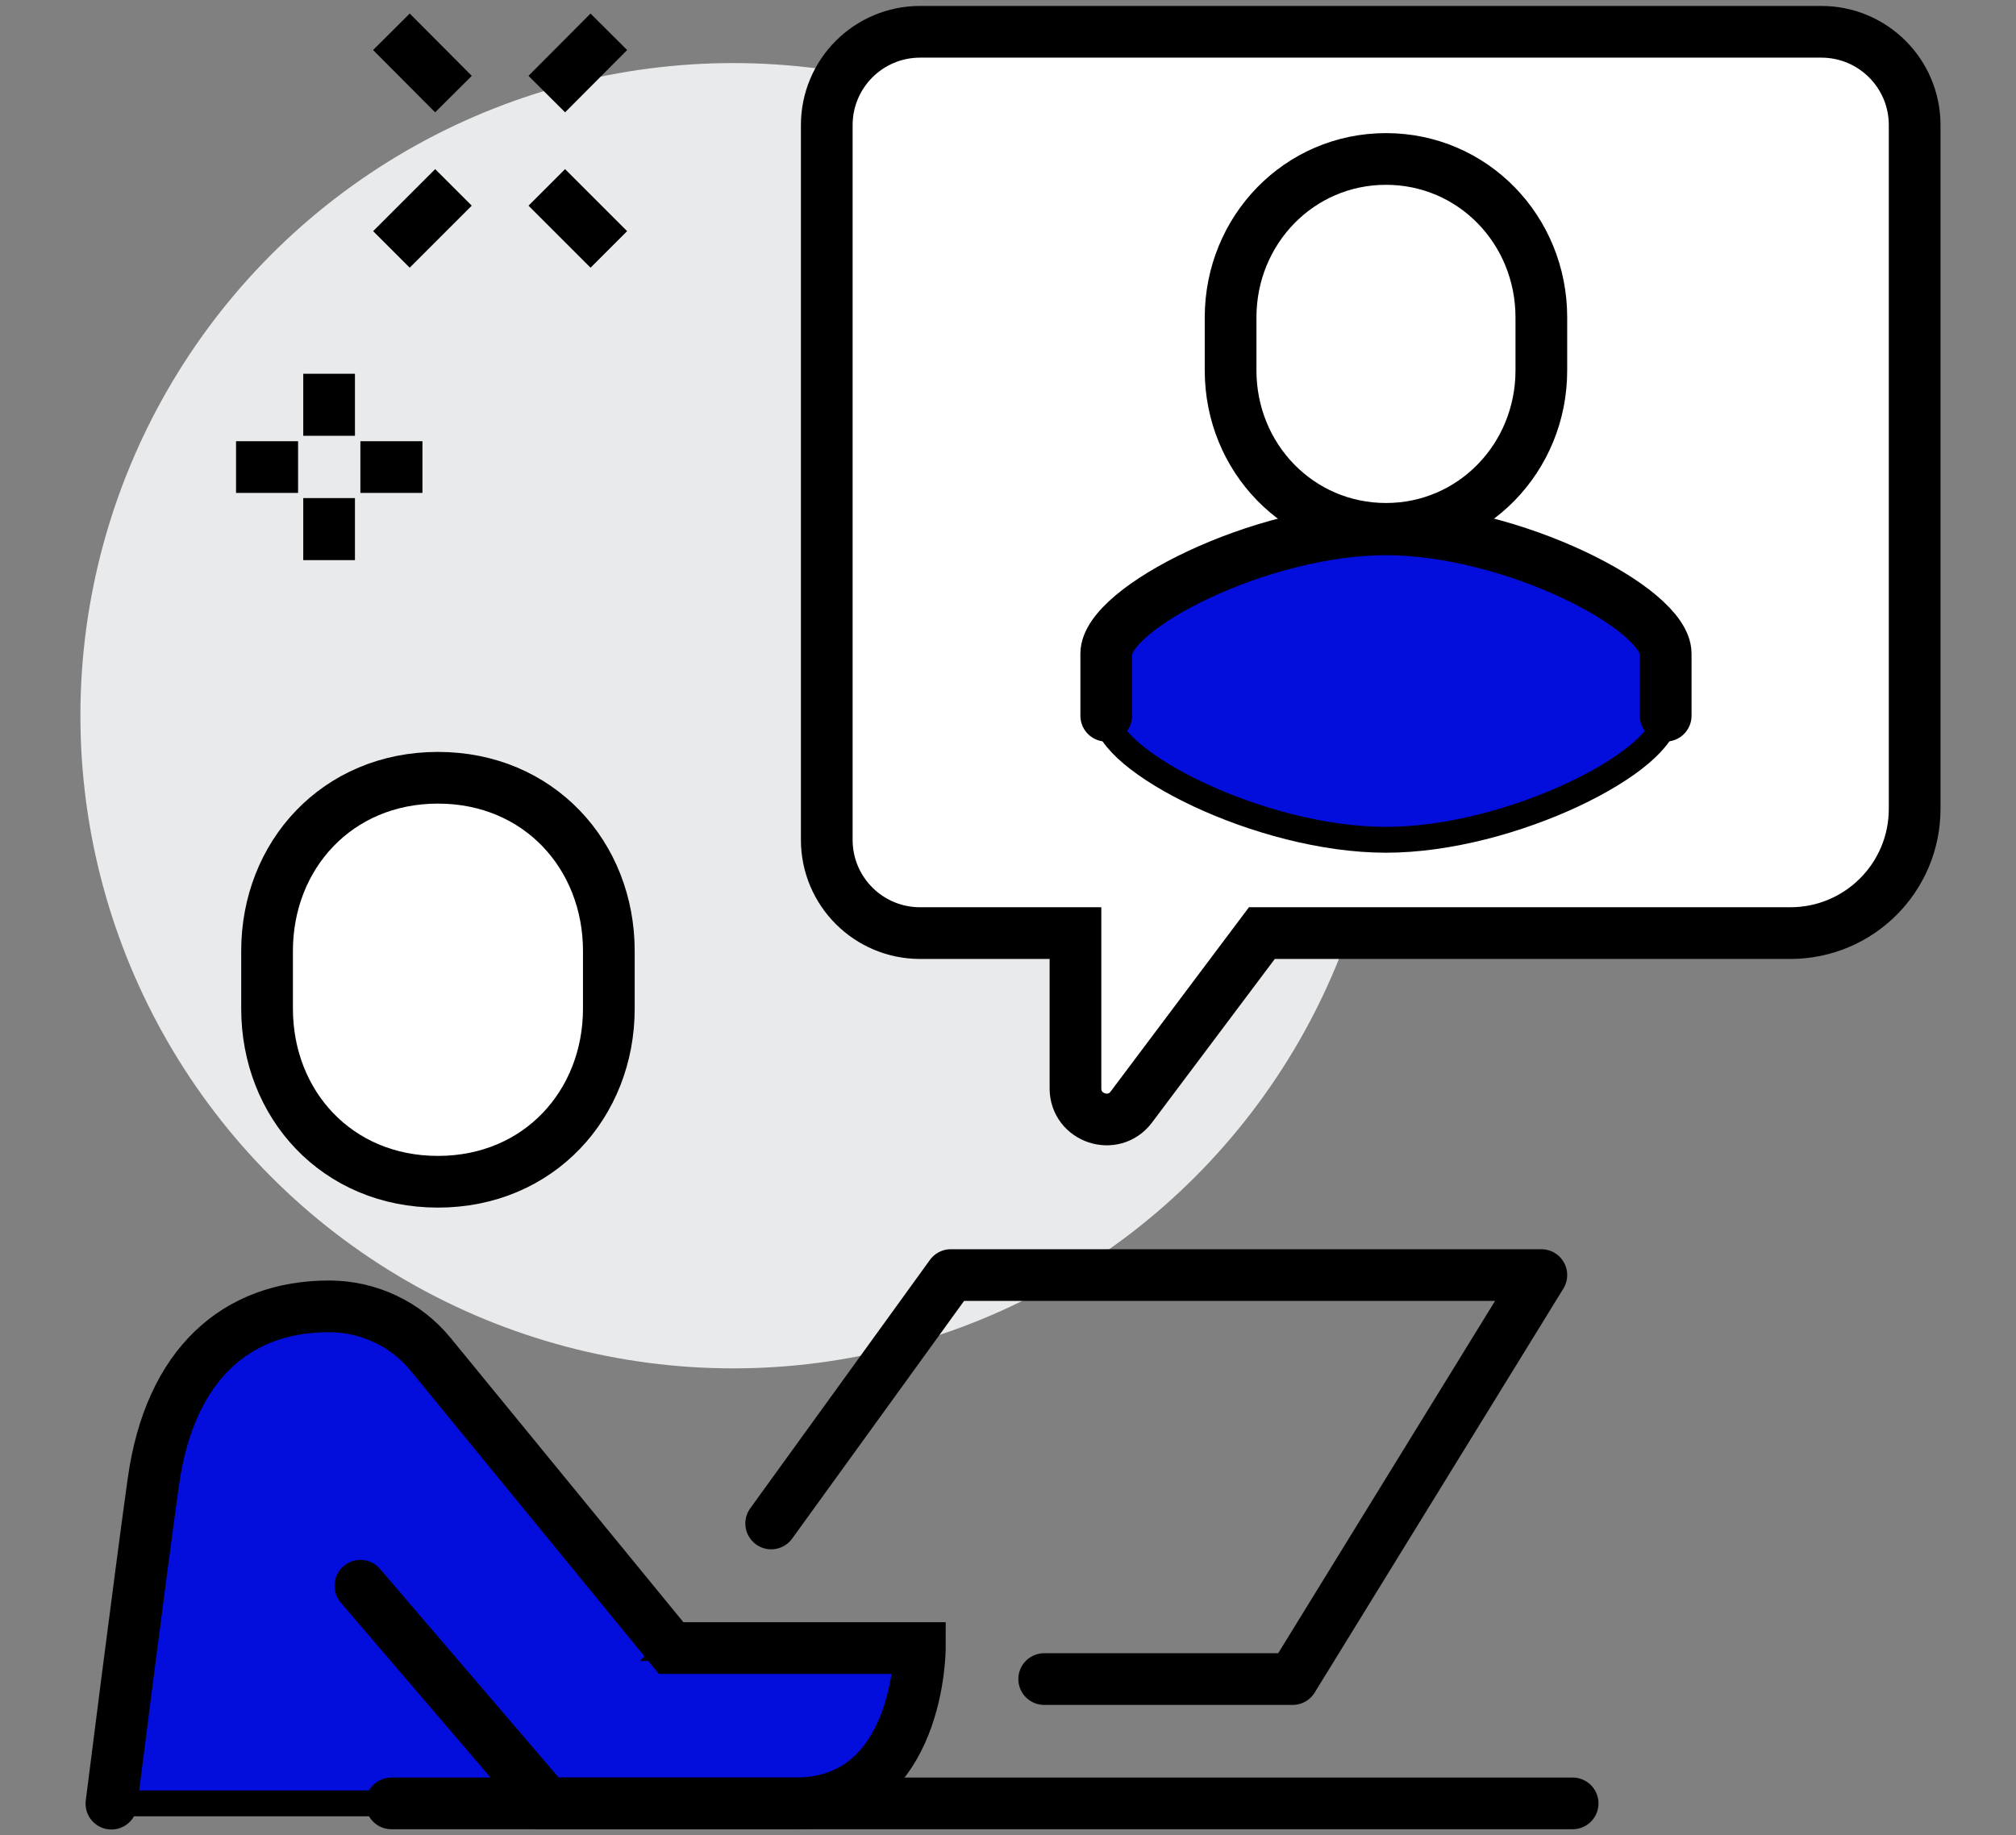
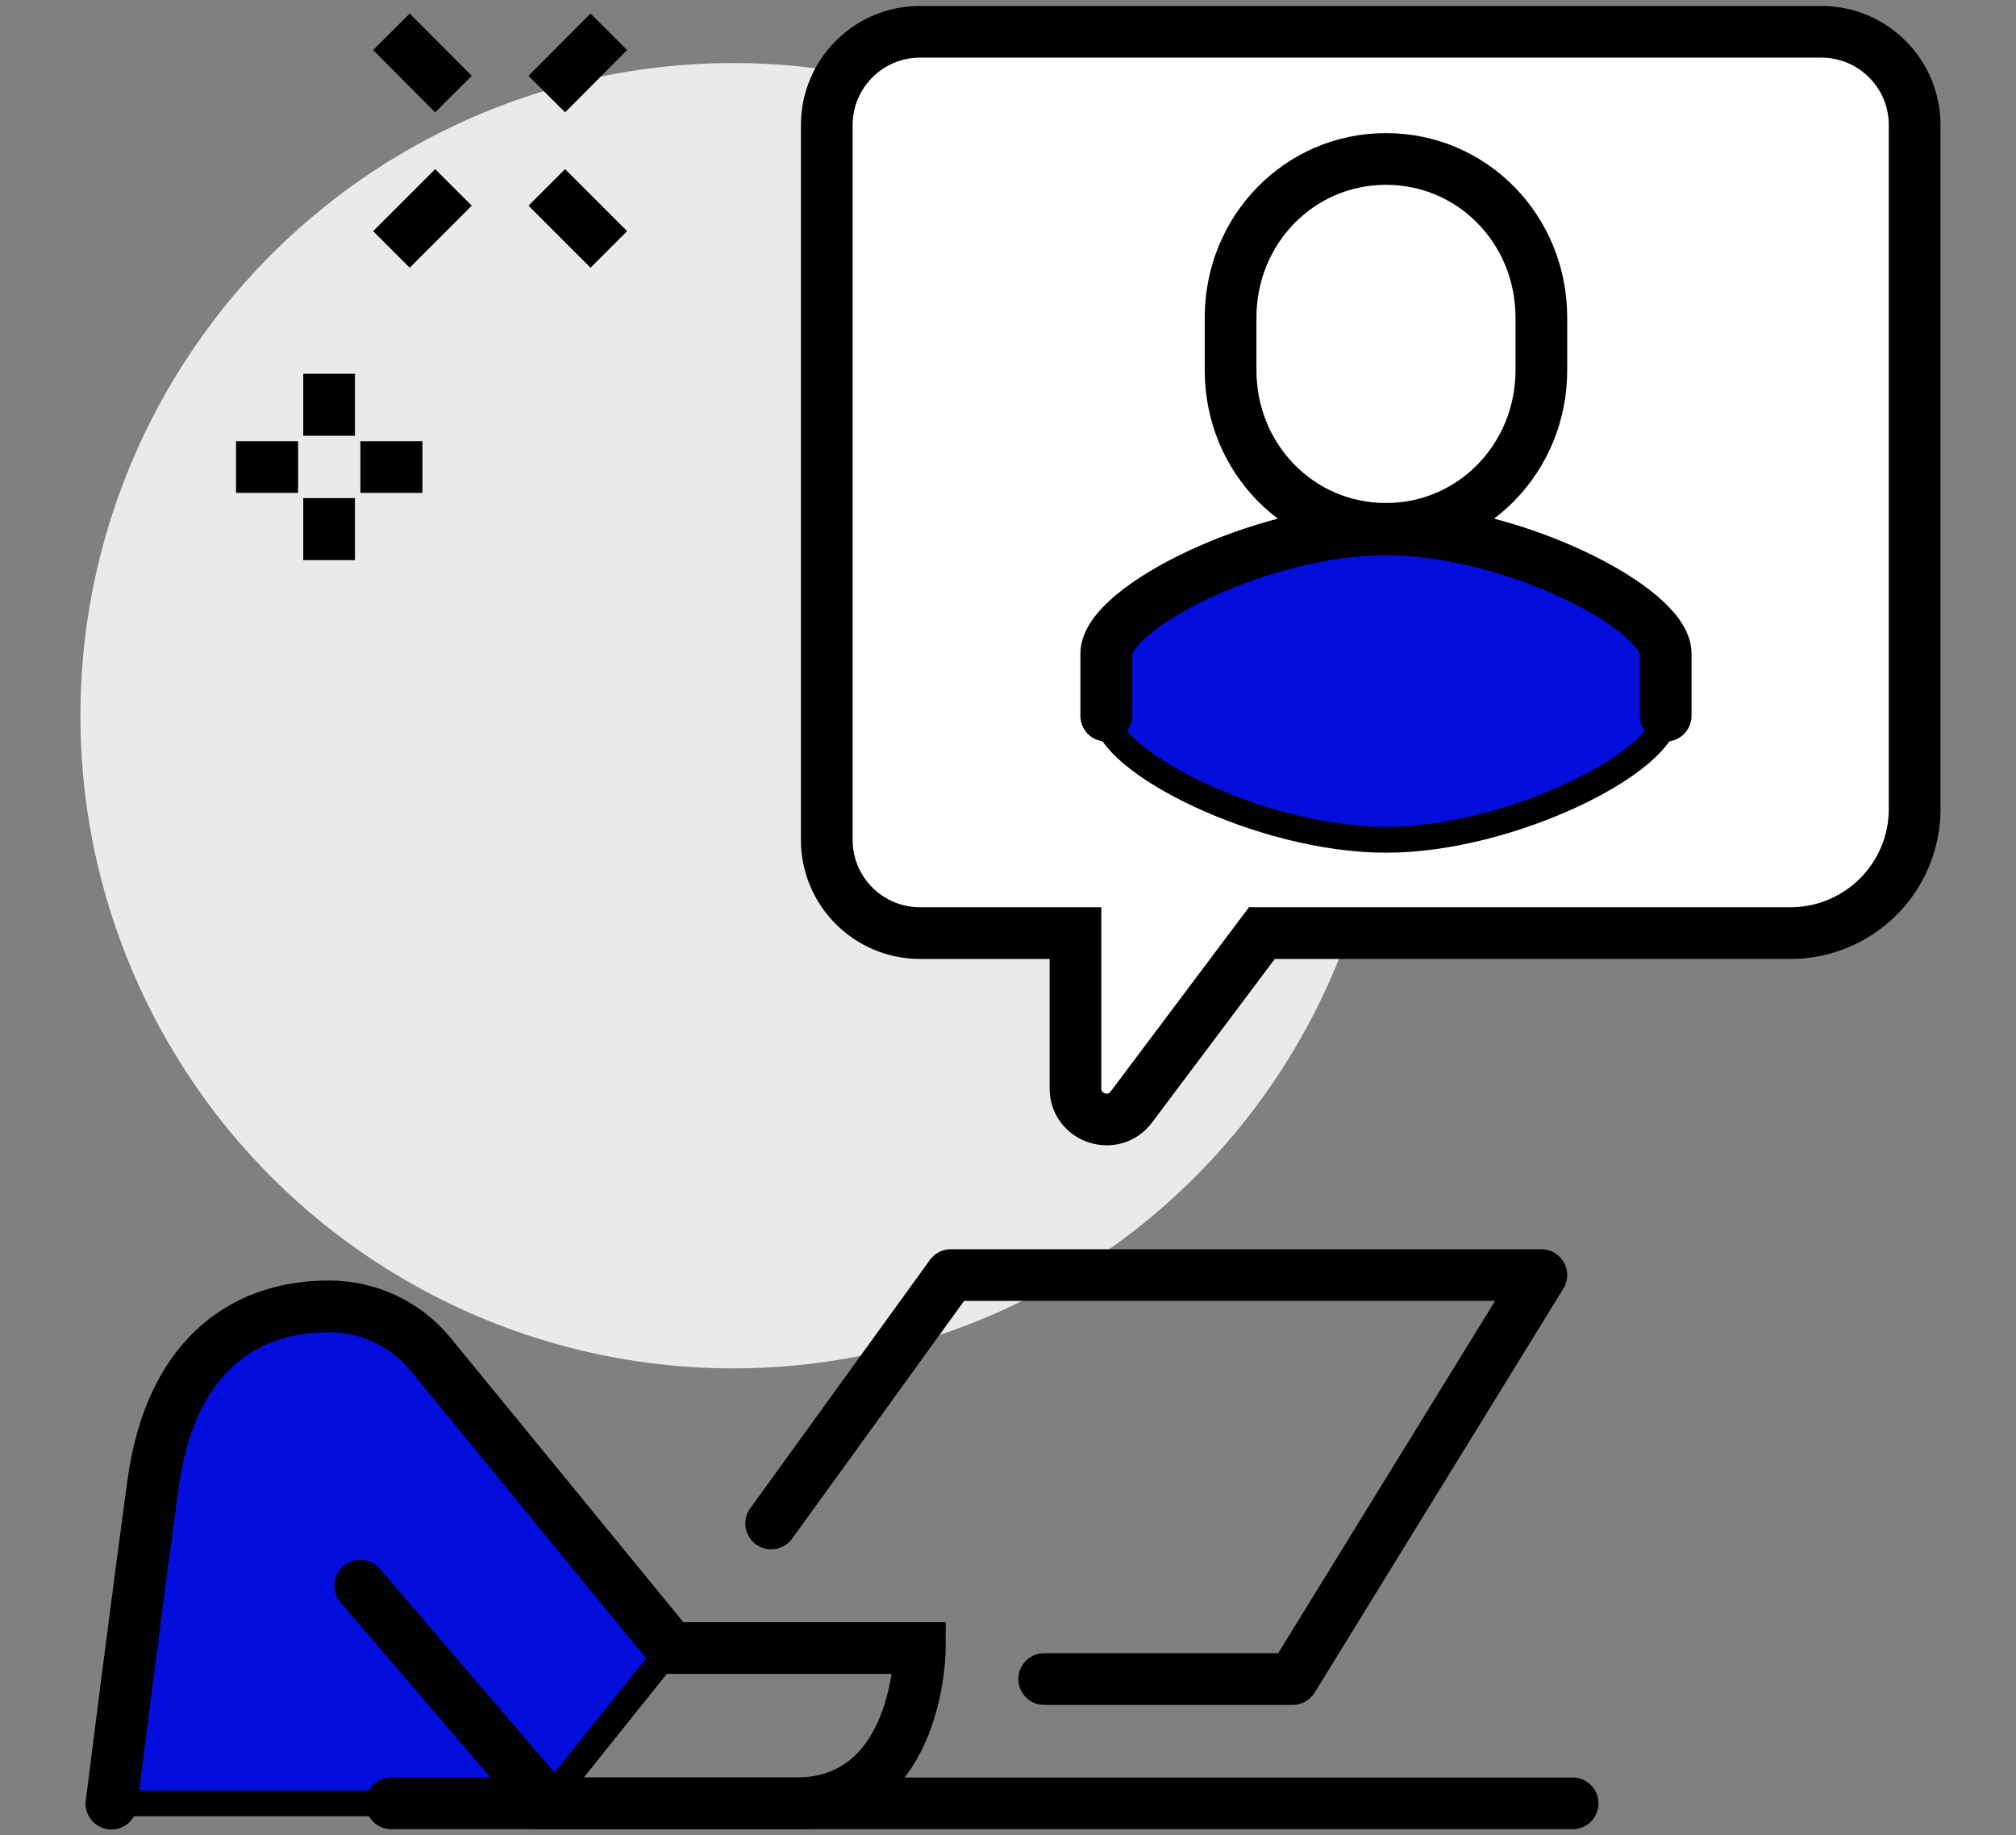
<svg xmlns="http://www.w3.org/2000/svg" id="Layer_36" data-name="Layer 36" viewBox="0 0 77.98 71">
  <rect x="0" y="0" width="77.98" height="71" fill="#808080" stroke="none" />
  <defs>
    <style>      .cls-1 {        fill: #fff;      }      .cls-1, .cls-2, .cls-3, .cls-4, .cls-5 {        stroke: #000;      }      .cls-1, .cls-2, .cls-4, .cls-5 {        stroke-width: 2px;      }      .cls-1, .cls-3, .cls-4, .cls-5 {        stroke-miterlimit: 10;      }      .cls-2 {        stroke-linejoin: round;      }      .cls-2, .cls-4 {        stroke-linecap: round;      }      .cls-2, .cls-4, .cls-5 {        fill: none;      }      .cls-3 {        fill: #030edc;      }      .cls-6 {        fill: #e9eaeb;        stroke-width: 0px;      }    </style>
  </defs>
-   <path class="cls-3" d="m25.96,63.75l-9.3-11.36c-.96-1.18-2.41-1.86-3.93-1.86-3.57,0-6.16,2.22-6.8,6.8-.55,3.95-1.62,12.44-1.62,12.44h26.45c4.81,0,4.81-6.01,4.81-6.01h-9.62Z" />
+   <path class="cls-3" d="m25.96,63.75l-9.3-11.36c-.96-1.18-2.41-1.86-3.93-1.86-3.57,0-6.16,2.22-6.8,6.8-.55,3.95-1.62,12.44-1.62,12.44h26.45h-9.62Z" />
  <circle class="cls-6" cx="28.36" cy="27.69" r="25.25" />
  <polyline class="cls-2" points="29.83 58.94 36.78 49.33 59.62 49.33 50 64.96 40.39 64.96" />
  <line class="cls-2" x1="15.14" y1="69.77" x2="60.83" y2="69.77" />
-   <path class="cls-1" d="m16.94,45.72c-3.91,0-6.61-3-6.61-6.7v-2.23c0-3.7,2.71-6.7,6.61-6.7s6.61,3,6.61,6.7v2.23c0,3.7-2.71,6.7-6.61,6.7Z" />
  <path class="cls-4" d="m13.94,61.35l7.21,8.42h9.62c4.81,0,4.81-6.01,4.81-6.01h-9.62l-9.3-11.36c-.96-1.18-2.41-1.86-3.93-1.86-3.57,0-6.16,2.22-6.8,6.8-.55,3.95-1.62,12.44-1.62,12.44" />
  <path class="cls-1" d="m35.58,1.23h34.87c1.99,0,3.61,1.61,3.61,3.61v26.45c0,2.66-2.15,4.81-4.81,4.81h-20.44l-5.05,6.73c-.69.92-2.16.43-2.16-.72v-6.01h-6.01c-1.99,0-3.61-1.61-3.61-3.61V4.84c0-1.99,1.61-3.61,3.61-3.61Z" />
  <g>
    <path class="cls-3" d="m53.61,20.47c-4.86,0-10.82,3.05-10.82,4.81v2.4c0,1.76,5.96,4.81,10.82,4.81s10.82-3.05,10.82-4.81v-2.4c0-1.76-5.96-4.81-10.82-4.81Z" />
    <path class="cls-1" d="m53.61,20.46c3.36,0,6.01-2.75,6.01-6.13v-2.05c0-3.39-2.65-6.13-6.01-6.13s-6.01,2.75-6.01,6.13v2.05c0,3.39,2.65,6.13,6.01,6.13Z" />
    <path class="cls-2" d="m64.43,27.69v-2.4c0-1.76-5.96-4.81-10.82-4.81s-10.82,3.05-10.82,4.81v2.4" />
  </g>
  <g>
    <line class="cls-5" x1="12.73" y1="14.46" x2="12.73" y2="16.86" />
    <line class="cls-5" x1="12.73" y1="19.27" x2="12.73" y2="21.67" />
    <line class="cls-5" x1="11.53" y1="18.07" x2="9.13" y2="18.07" />
    <line class="cls-5" x1="16.34" y1="18.07" x2="13.94" y2="18.07" />
  </g>
  <g>
    <line class="cls-5" x1="17.54" y1="7.25" x2="15.14" y2="9.65" />
    <line class="cls-5" x1="23.55" y1="1.23" x2="21.15" y2="3.64" />
    <line class="cls-5" x1="21.15" y1="7.25" x2="23.55" y2="9.65" />
    <line class="cls-5" x1="15.14" y1="1.23" x2="17.54" y2="3.64" />
  </g>
</svg>